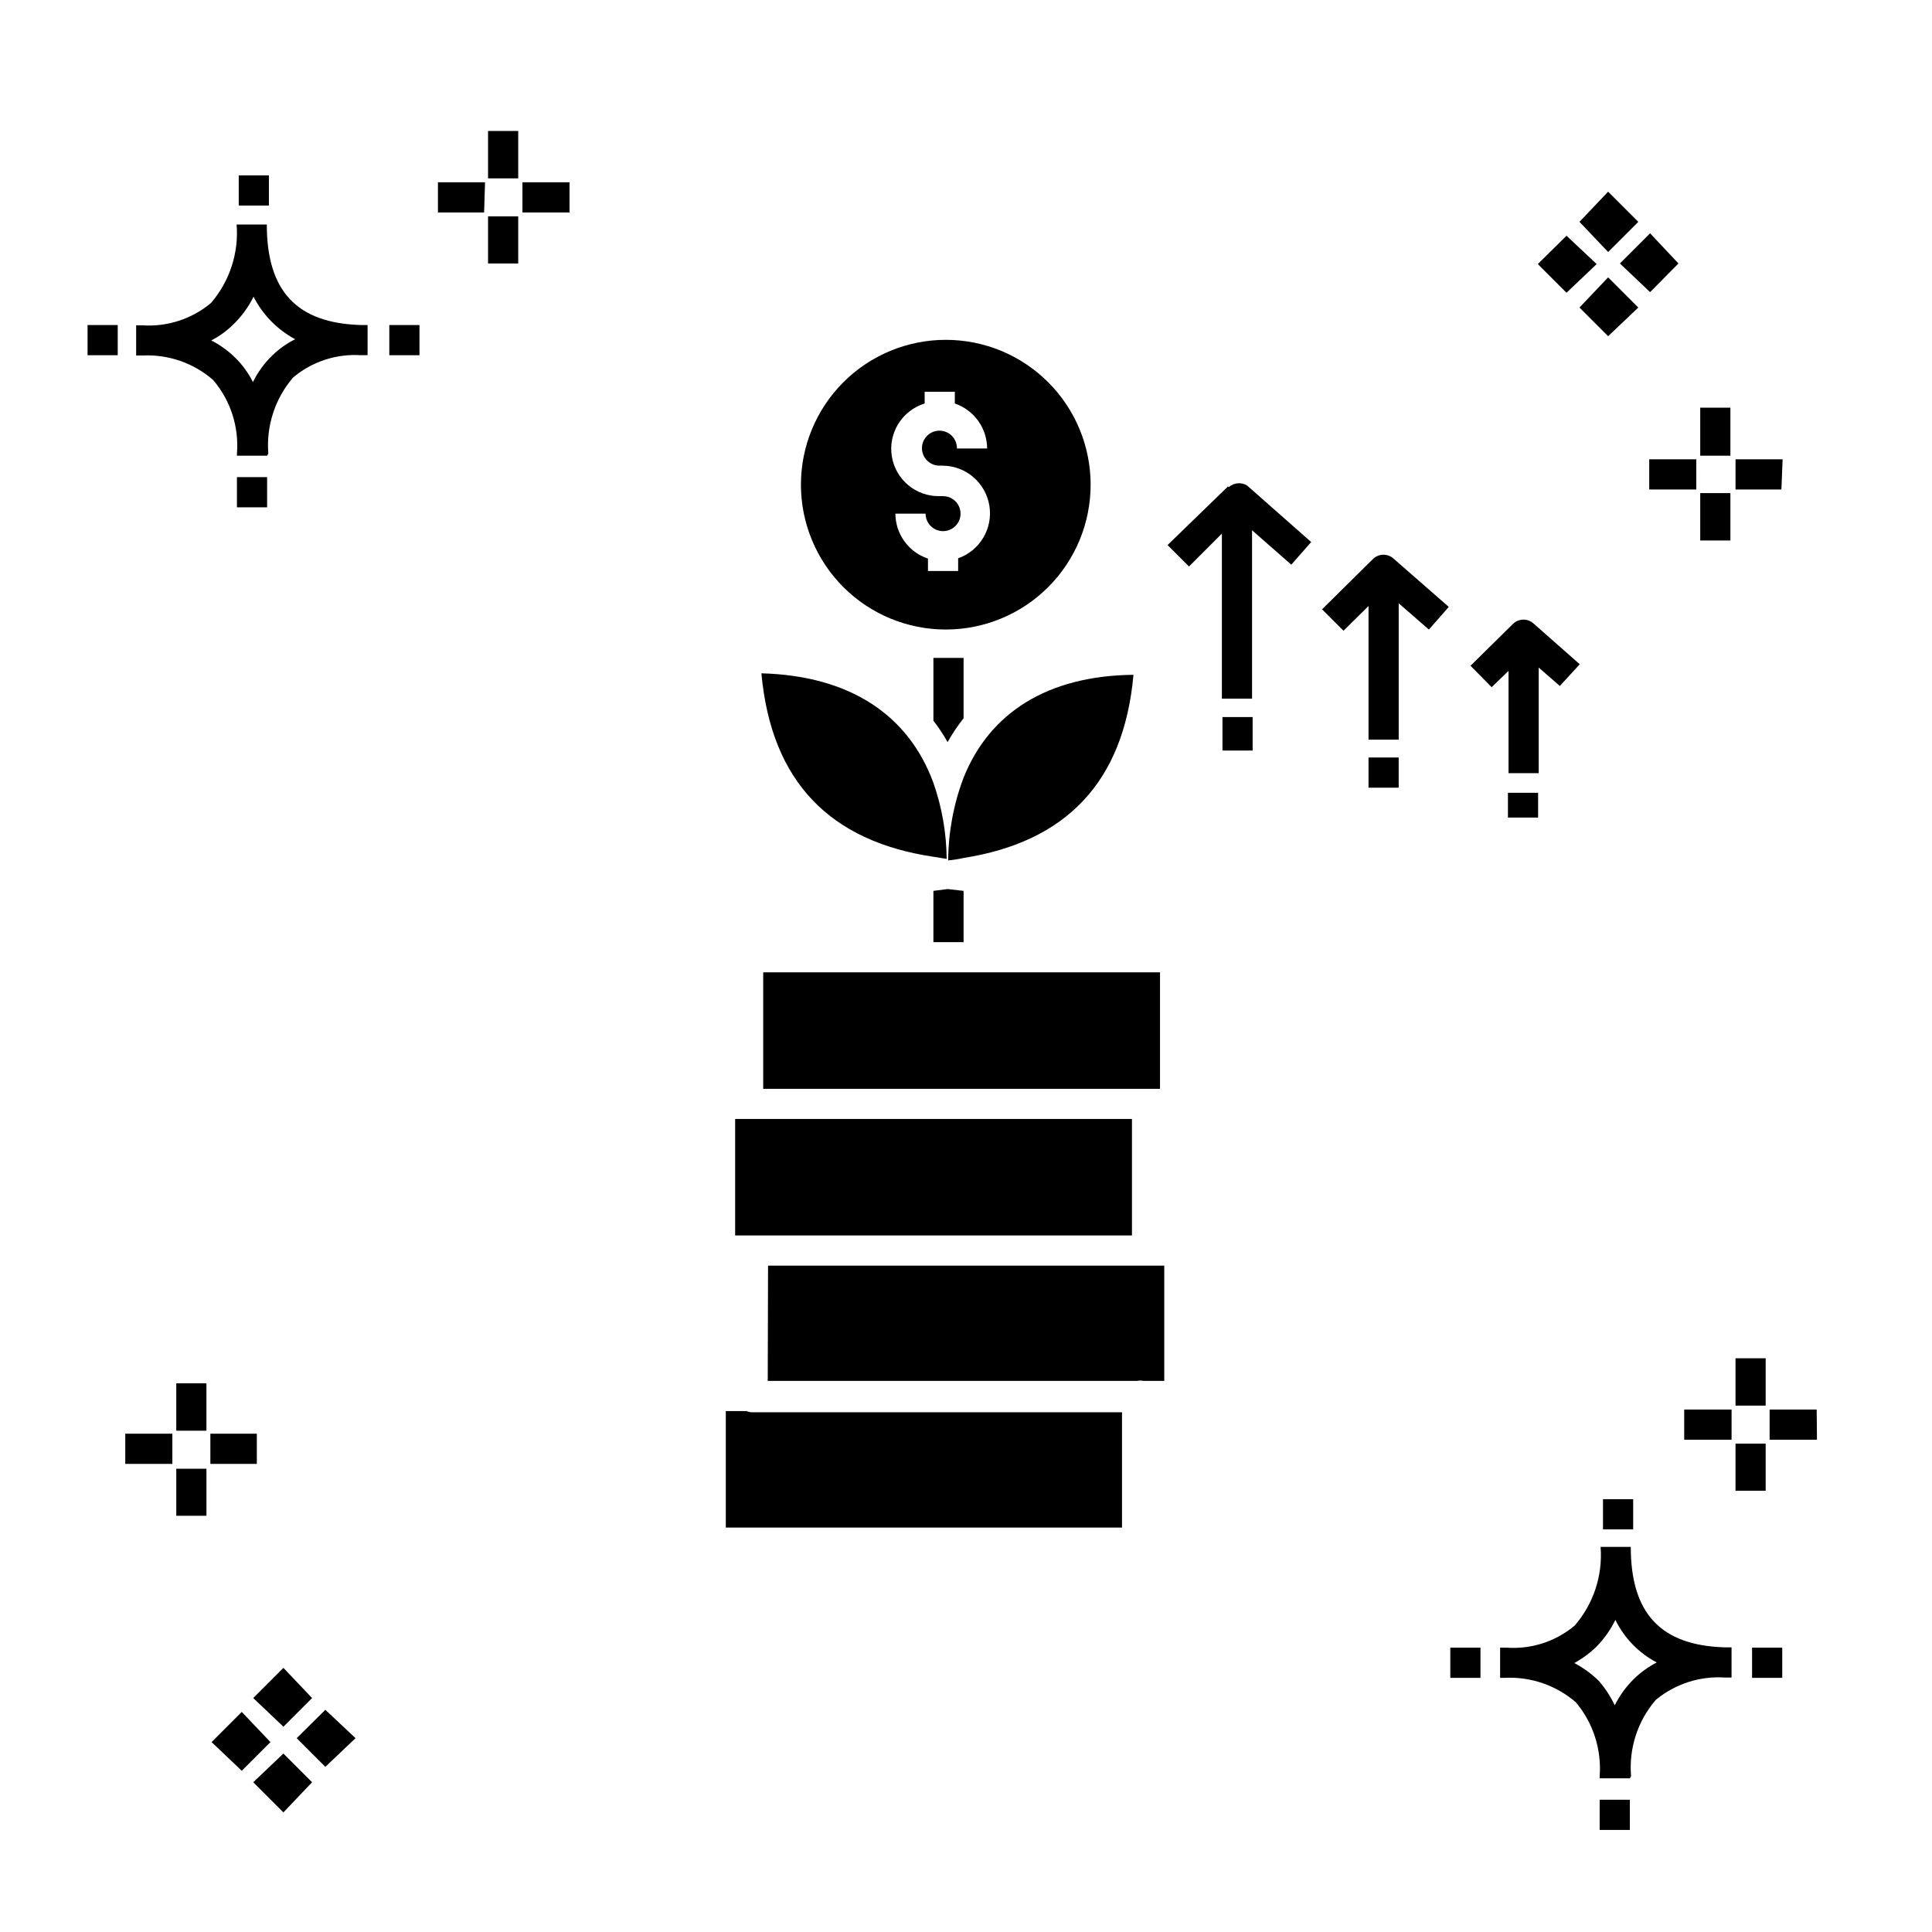
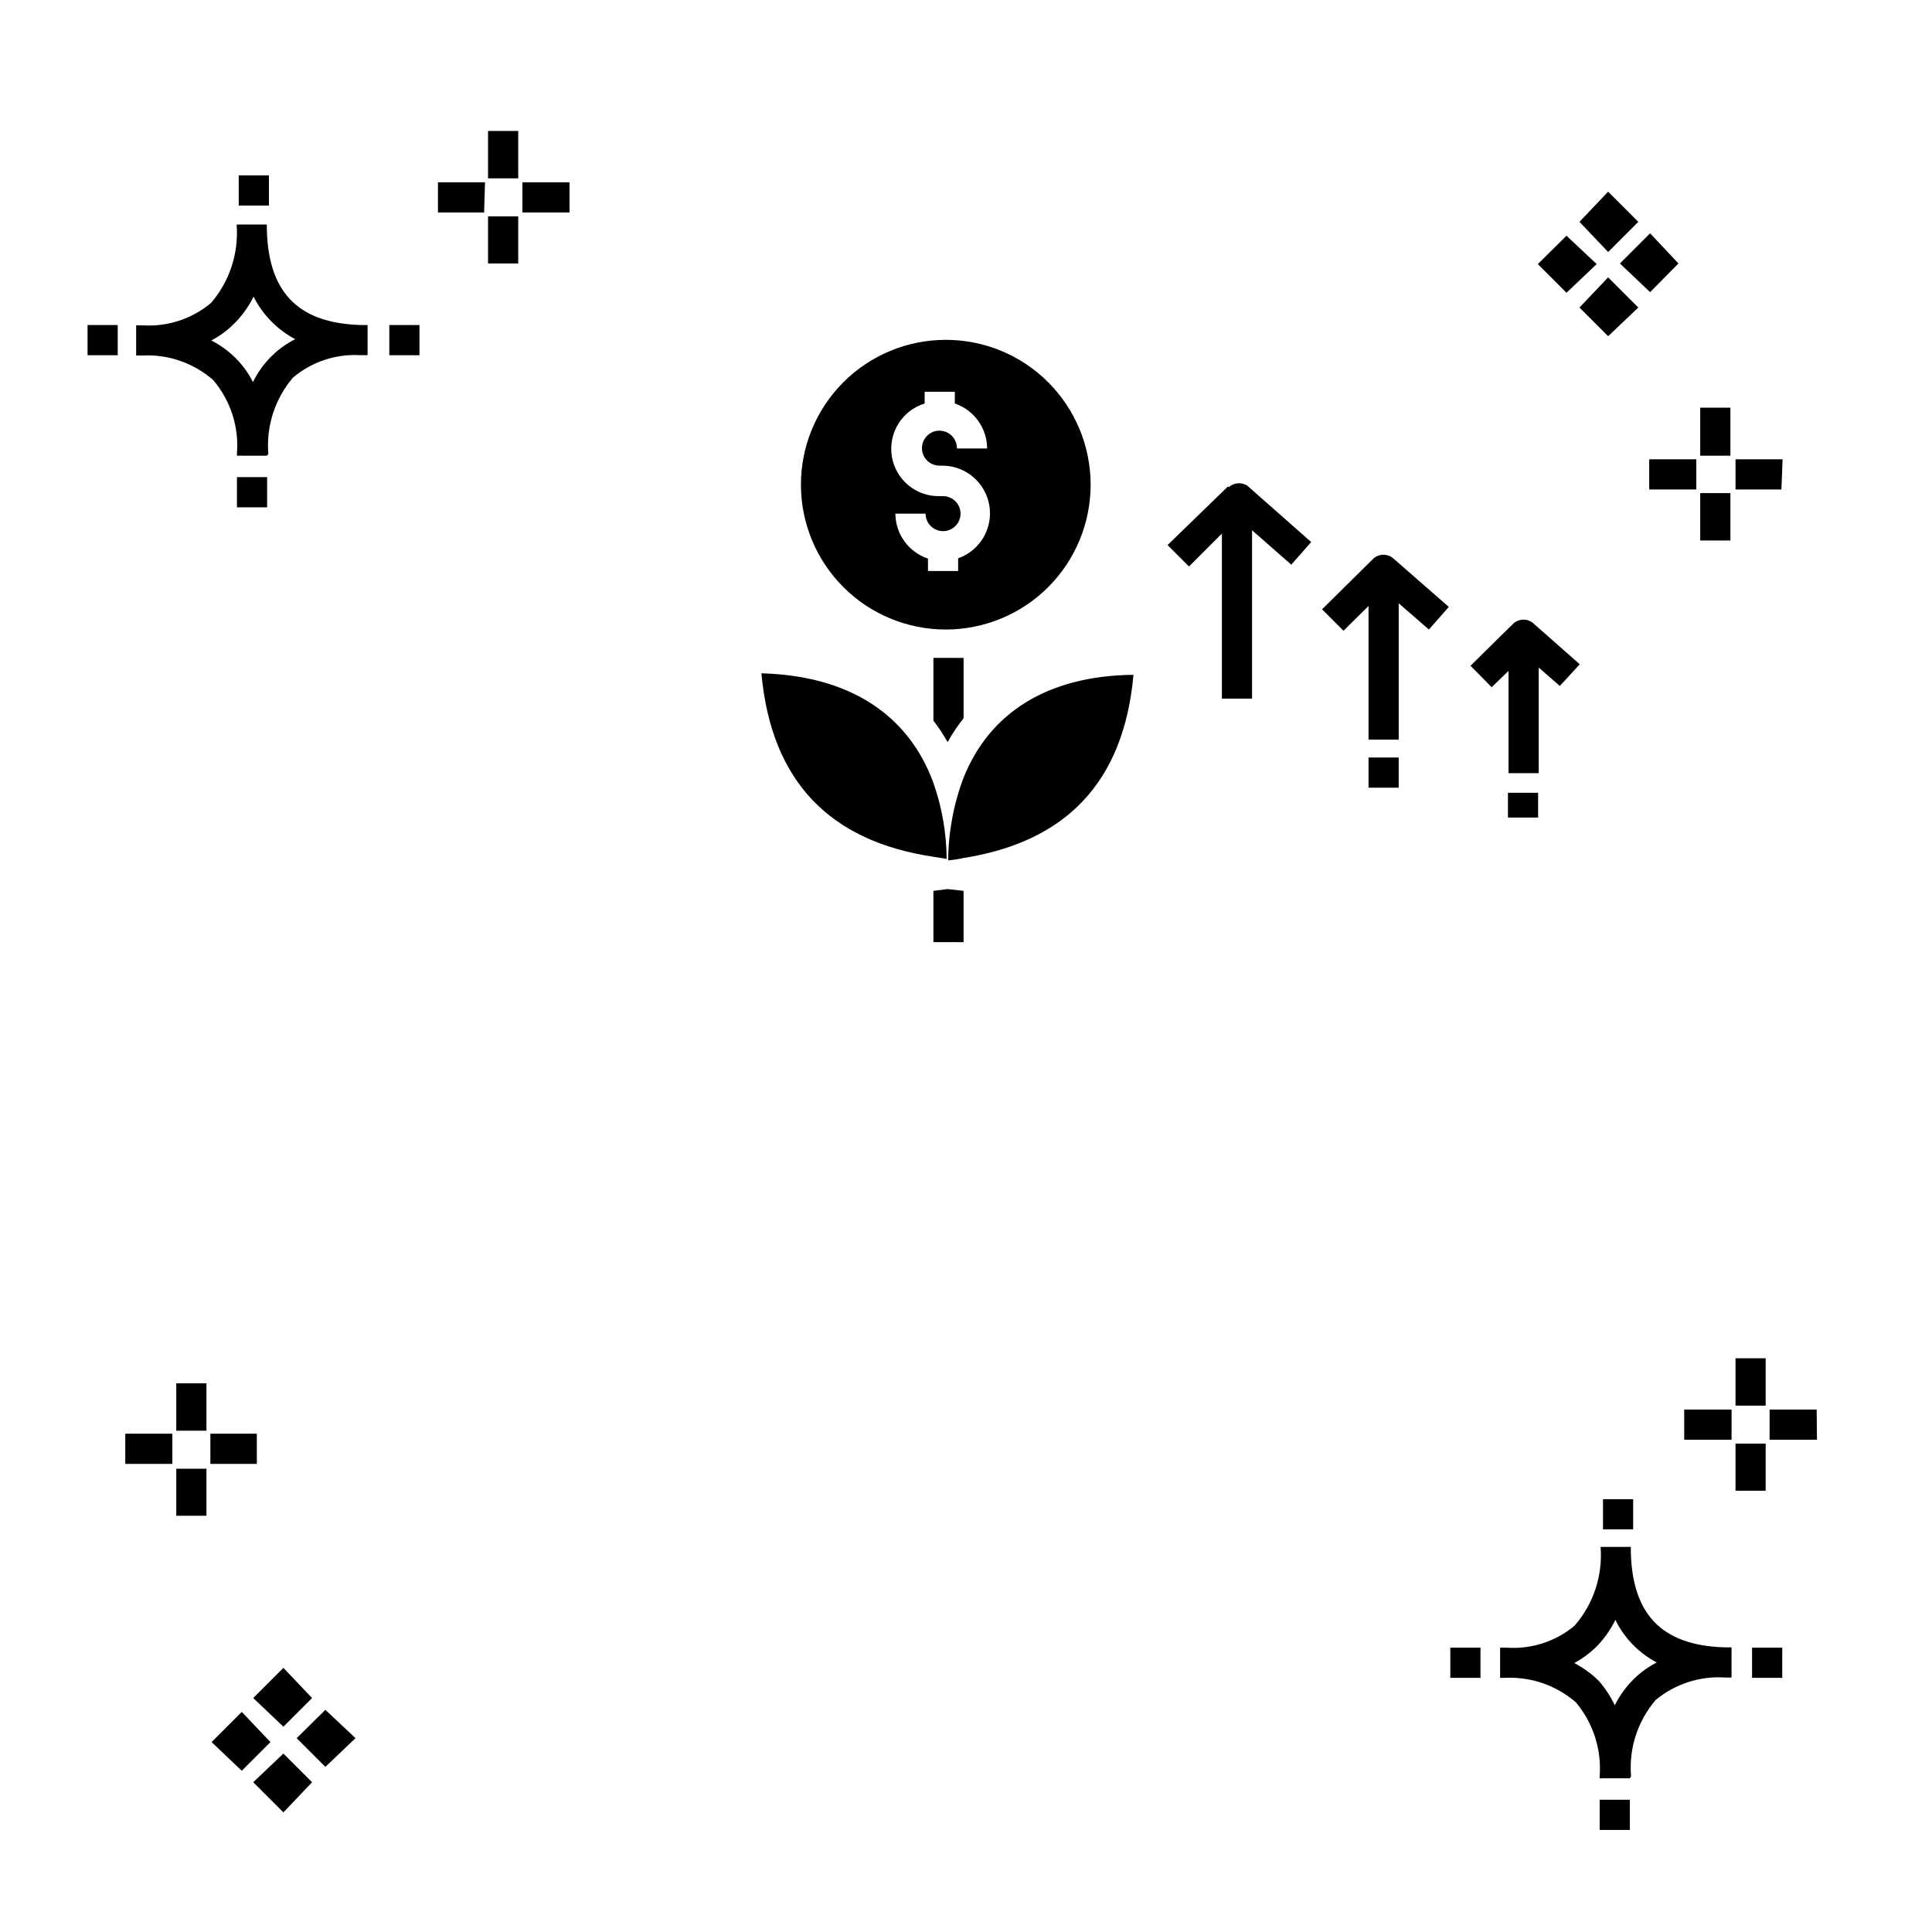
<svg xmlns="http://www.w3.org/2000/svg" fill="#000000" width="800px" height="800px" version="1.1" viewBox="144 144 512 512">
  <g>
-     <path d="m343.54 518.27h97.805v30.547h-105v-30.867h5.519-0.004c0.527 0.238 1.102 0.348 1.68 0.32zm100.44-46.863v-30.867h-105.16v30.867zm7.438-38.867v-30.863h-105.16v30.867h105zm-103.96 77.41 97.883 0.004c0.555-0.129 1.129-0.129 1.68 0h5.519v-30.547h-105z" />
    <path d="m399.36 318.35v15.996c-1.578 1.992-2.996 4.102-4.238 6.316-1.113-1.98-2.371-3.879-3.758-5.676v-16.637z" />
    <path d="m395.12 379.61 4.238 0.48v13.594h-7.996v-13.594z" />
    <path d="m391.36 351.46c-6.637-18.074-22.23-28.391-45.582-29.027 2.641 28.867 18.312 44.543 45.582 48.621l3.519 0.559h-0.004c-0.055-6.867-1.246-13.676-3.516-20.152zm7.996-1.359c-2.648 7.004-4.027 14.422-4.078 21.91 1.371-0.121 2.734-0.336 4.078-0.637 26.949-4.238 42.465-19.914 45.023-48.543-22.793 0.238-38.148 10.074-45.023 27.27z" />
    <path d="m394.64 234.06c-10.184 0-19.953 4.047-27.152 11.25-7.199 7.207-11.238 16.977-11.234 27.16 0.008 10.188 4.062 19.949 11.273 27.145 7.207 7.195 16.98 11.23 27.168 11.215 10.184-0.016 19.945-4.074 27.137-11.289 7.188-7.215 11.215-16.992 11.195-27.176-0.023-10.168-4.074-19.91-11.273-27.09-7.195-7.184-16.945-11.215-27.113-11.215zm3.277 57.578v3.68h-7.996v-3.281c-5.133-1.711-8.605-6.504-8.637-11.914h7.996c0 1.875 1.133 3.566 2.863 4.285 1.734 0.715 3.731 0.32 5.055-1.008 1.328-1.324 1.727-3.32 1.008-5.055-0.719-1.73-2.41-2.863-4.285-2.863h-0.879c-6.269 0.152-11.688-4.344-12.695-10.531-1.008-6.188 2.703-12.172 8.695-14.02v-3.117h7.996v3.117c5.102 1.742 8.539 6.527 8.559 11.918h-8c0.035-1.891-1.082-3.613-2.824-4.352-1.742-0.738-3.754-0.344-5.09 0.992-1.34 1.336-1.73 3.352-0.992 5.09 0.738 1.742 2.461 2.859 4.352 2.828h0.879c6.117 0.094 11.285 4.562 12.27 10.602 0.984 6.039-2.5 11.914-8.273 13.949z" />
-     <path d="m543.62 354.1h7.996v6.559h-7.996zm19.031-34.066-12.156-10.715v-0.004c-1.543-1.473-3.973-1.473-5.516 0l-11.277 11.117 5.598 5.68 4.477-4.32v27.109h7.996v-27.988l5.598 4.879zm-55.98 32.707h7.996v-7.996h-7.996zm1.281-60.699-13.594 13.434 5.68 5.68 6.637-6.559v35.426h7.996v-36.145l7.996 6.957 5.277-5.996-14.633-12.797c-1.523-1.375-3.836-1.375-5.359 0zm-39.984 50.859h7.996v-8.875h-7.996zm1.441-69.973-15.992 15.516 5.68 5.68 8.715-8.715v43.742h7.996v-44.625l10.395 9.117 5.277-5.996-16.953-14.953v-0.004c-1.535-0.965-3.523-0.805-4.879 0.398z" />
+     <path d="m543.62 354.1h7.996v6.559h-7.996zm19.031-34.066-12.156-10.715v-0.004c-1.543-1.473-3.973-1.473-5.516 0l-11.277 11.117 5.598 5.68 4.477-4.32v27.109h7.996v-27.988l5.598 4.879zm-55.98 32.707h7.996v-7.996h-7.996zm1.281-60.699-13.594 13.434 5.68 5.68 6.637-6.559v35.426h7.996v-36.145l7.996 6.957 5.277-5.996-14.633-12.797c-1.523-1.375-3.836-1.375-5.359 0zm-39.984 50.859h7.996h-7.996zm1.441-69.973-15.992 15.516 5.68 5.68 8.715-8.715v43.742h7.996v-44.625l10.395 9.117 5.277-5.996-16.953-14.953v-0.004c-1.535-0.965-3.523-0.805-4.879 0.398z" />
    <path d="m198.71 545.7h-7.996v-12.477h7.996zm13.355-13.754h-12.316v-7.996h12.316zm-22.391 0h-12.477v-7.996h12.477zm9.035-8.797h-7.996v-12.555h7.996zm369.22 105.8v-7.996h7.996v7.996zm7.996-13.676h-7.996v-0.559c0.535-7.106-1.73-14.141-6.316-19.594-5.199-4.496-11.93-6.816-18.793-6.477h-1.277v-7.996h1.68l-0.004-0.004c6.555 0.48 13.039-1.613 18.074-5.836 4.996-5.758 7.473-13.273 6.879-20.871h7.996c0 17.672 7.996 26.148 24.949 26.629h1.758v7.996h-1.758c-6.633-0.434-13.184 1.684-18.312 5.918-4.816 5.59-7.18 12.883-6.559 20.234zm-14.711-30.547c2.375 1.246 4.559 2.836 6.477 4.715 1.703 1.957 3.129 4.137 4.238 6.481 1.285-2.582 2.988-4.93 5.039-6.957 1.797-1.758 3.848-3.238 6.078-4.398-4.758-2.504-8.594-6.453-10.957-11.277-1.348 2.769-3.16 5.285-5.359 7.438-1.664 1.555-3.519 2.898-5.516 4zm-32.867 3.918v-7.996h7.996v7.996zm79.969 0v-7.996h7.996v7.996zm-39.504-39.344v-7.996h7.996v7.996zm-362.02-270.86v-7.996h7.996v7.996zm7.996-13.676h-7.996v-0.559c0.574-7.086-1.699-14.109-6.32-19.516-5.164-4.496-11.871-6.82-18.711-6.477h-1.68v-7.996h1.68c6.586 0.434 13.086-1.684 18.152-5.918 4.945-5.75 7.391-13.234 6.797-20.793h7.996c0 17.672 7.996 26.148 24.949 26.629h1.758v7.996h-1.758l0.004 0.004c-6.539-0.426-12.988 1.695-17.996 5.918-4.781 5.574-7.141 12.828-6.555 20.152zm-14.797-30.547c2.391 1.227 4.578 2.82 6.481 4.715 1.852 1.844 3.391 3.981 4.559 6.32 1.285-2.625 3.016-5.008 5.117-7.039 1.789-1.746 3.84-3.203 6.078-4.316-4.746-2.543-8.598-6.477-11.035-11.277-1.348 2.746-3.16 5.234-5.359 7.359-1.723 1.699-3.691 3.125-5.84 4.238zm-32.789 3.918v-7.996h7.996v7.996zm79.969 0v-7.996h7.996v7.996zm-39.902-39.664v-7.996h7.996v7.996zm351.87 7.996-7.598 7.516 7.598 7.598 7.996-7.598zm11.035 11.035-7.598 7.996 7.598 7.598 7.996-7.598zm0-22.711-7.598 7.996 7.598 7.996 7.996-7.996zm11.117 11.035-7.996 7.996 7.996 7.598 7.516-7.598zm-373.22 391.85-7.996 7.996 7.996 7.598 7.598-7.598zm11.035 11.035-7.996 7.598 7.996 7.996 7.598-7.996zm0-22.711-7.996 7.996 7.996 7.598 7.598-7.598zm11.117 11.117-7.598 7.516 7.598 7.598 7.996-7.598zm381.7-58.059h-7.996v-12.477h7.996zm13.594-13.516h-12.555v-7.996h12.477zm-22.633 0h-12.551v-7.996h12.555zm9.039-9.035h-7.996v-12.555h7.996zm-330.59-302.69h-7.996v-12.473h7.996zm13.594-13.516h-12.477v-7.996h12.477zm-22.633 0h-12.234v-7.996h12.477zm9.039-9.035h-7.996v-12.555h7.996zm321.24 95.965h-7.996v-12.555h7.996zm13.516-13.516h-12.156v-7.996h12.477zm-22.551 0h-12.477v-7.996h12.473zm9.035-8.957h-7.996v-12.715h7.996z" />
  </g>
</svg>